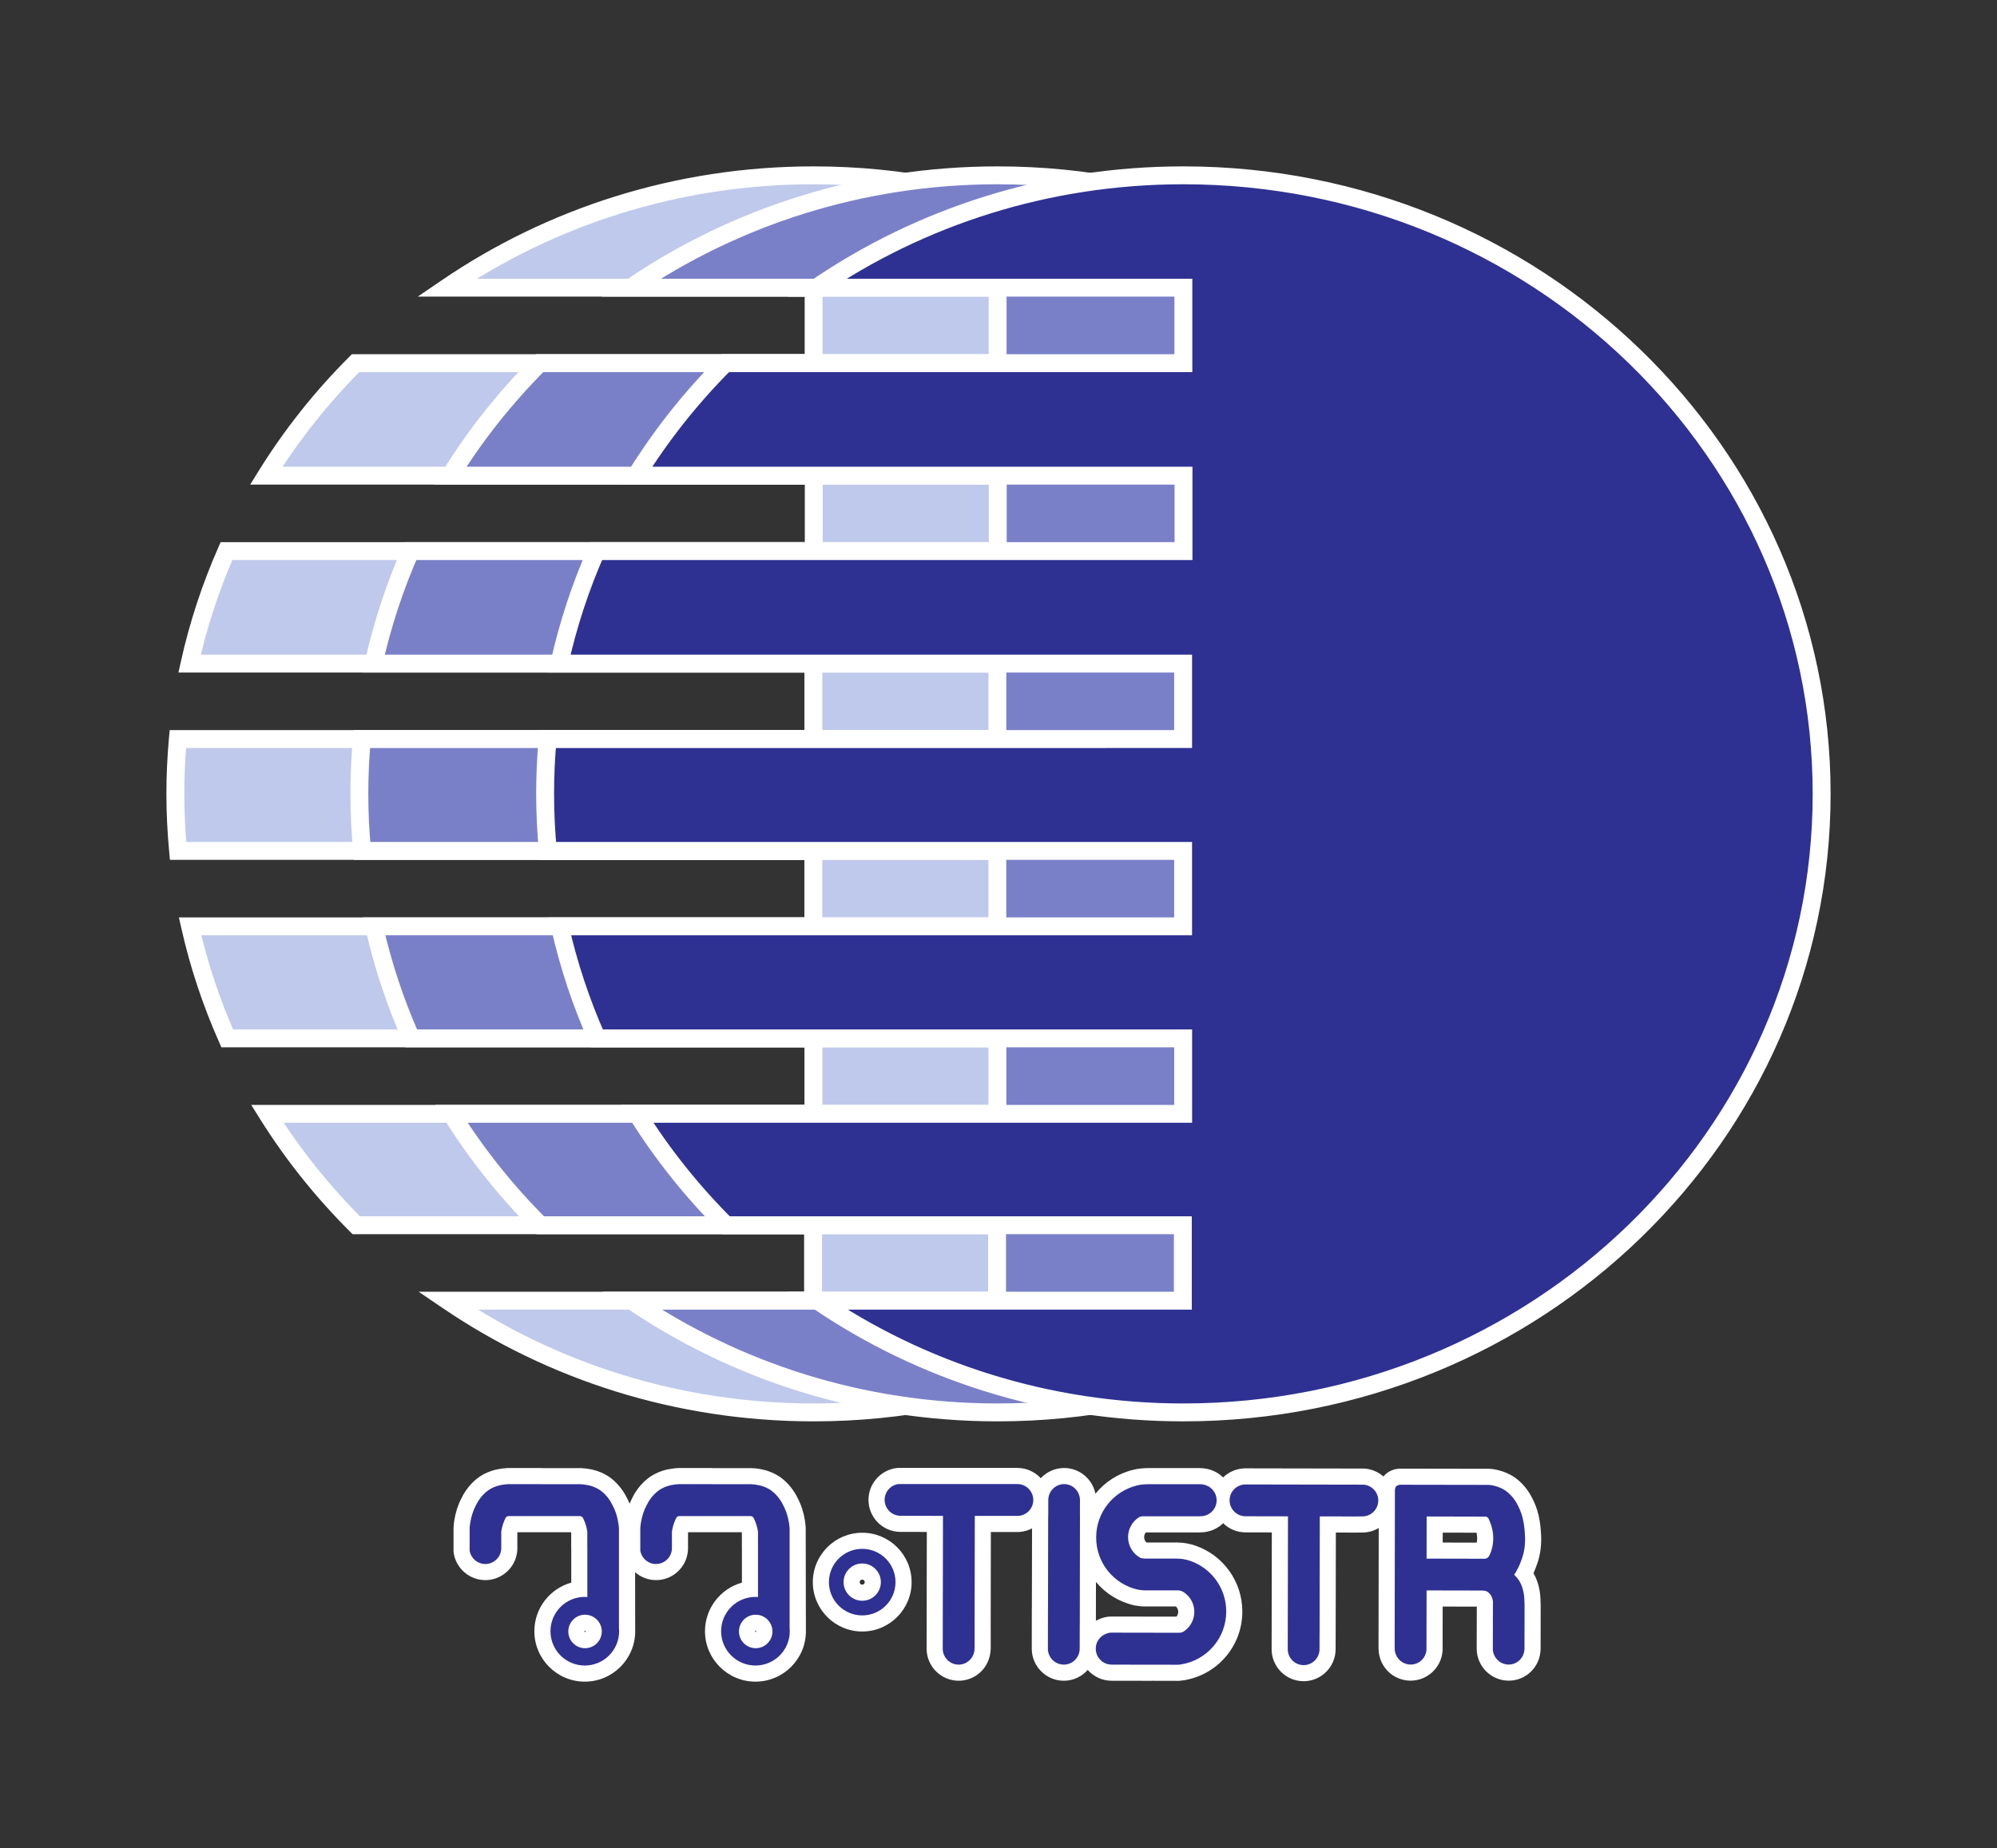
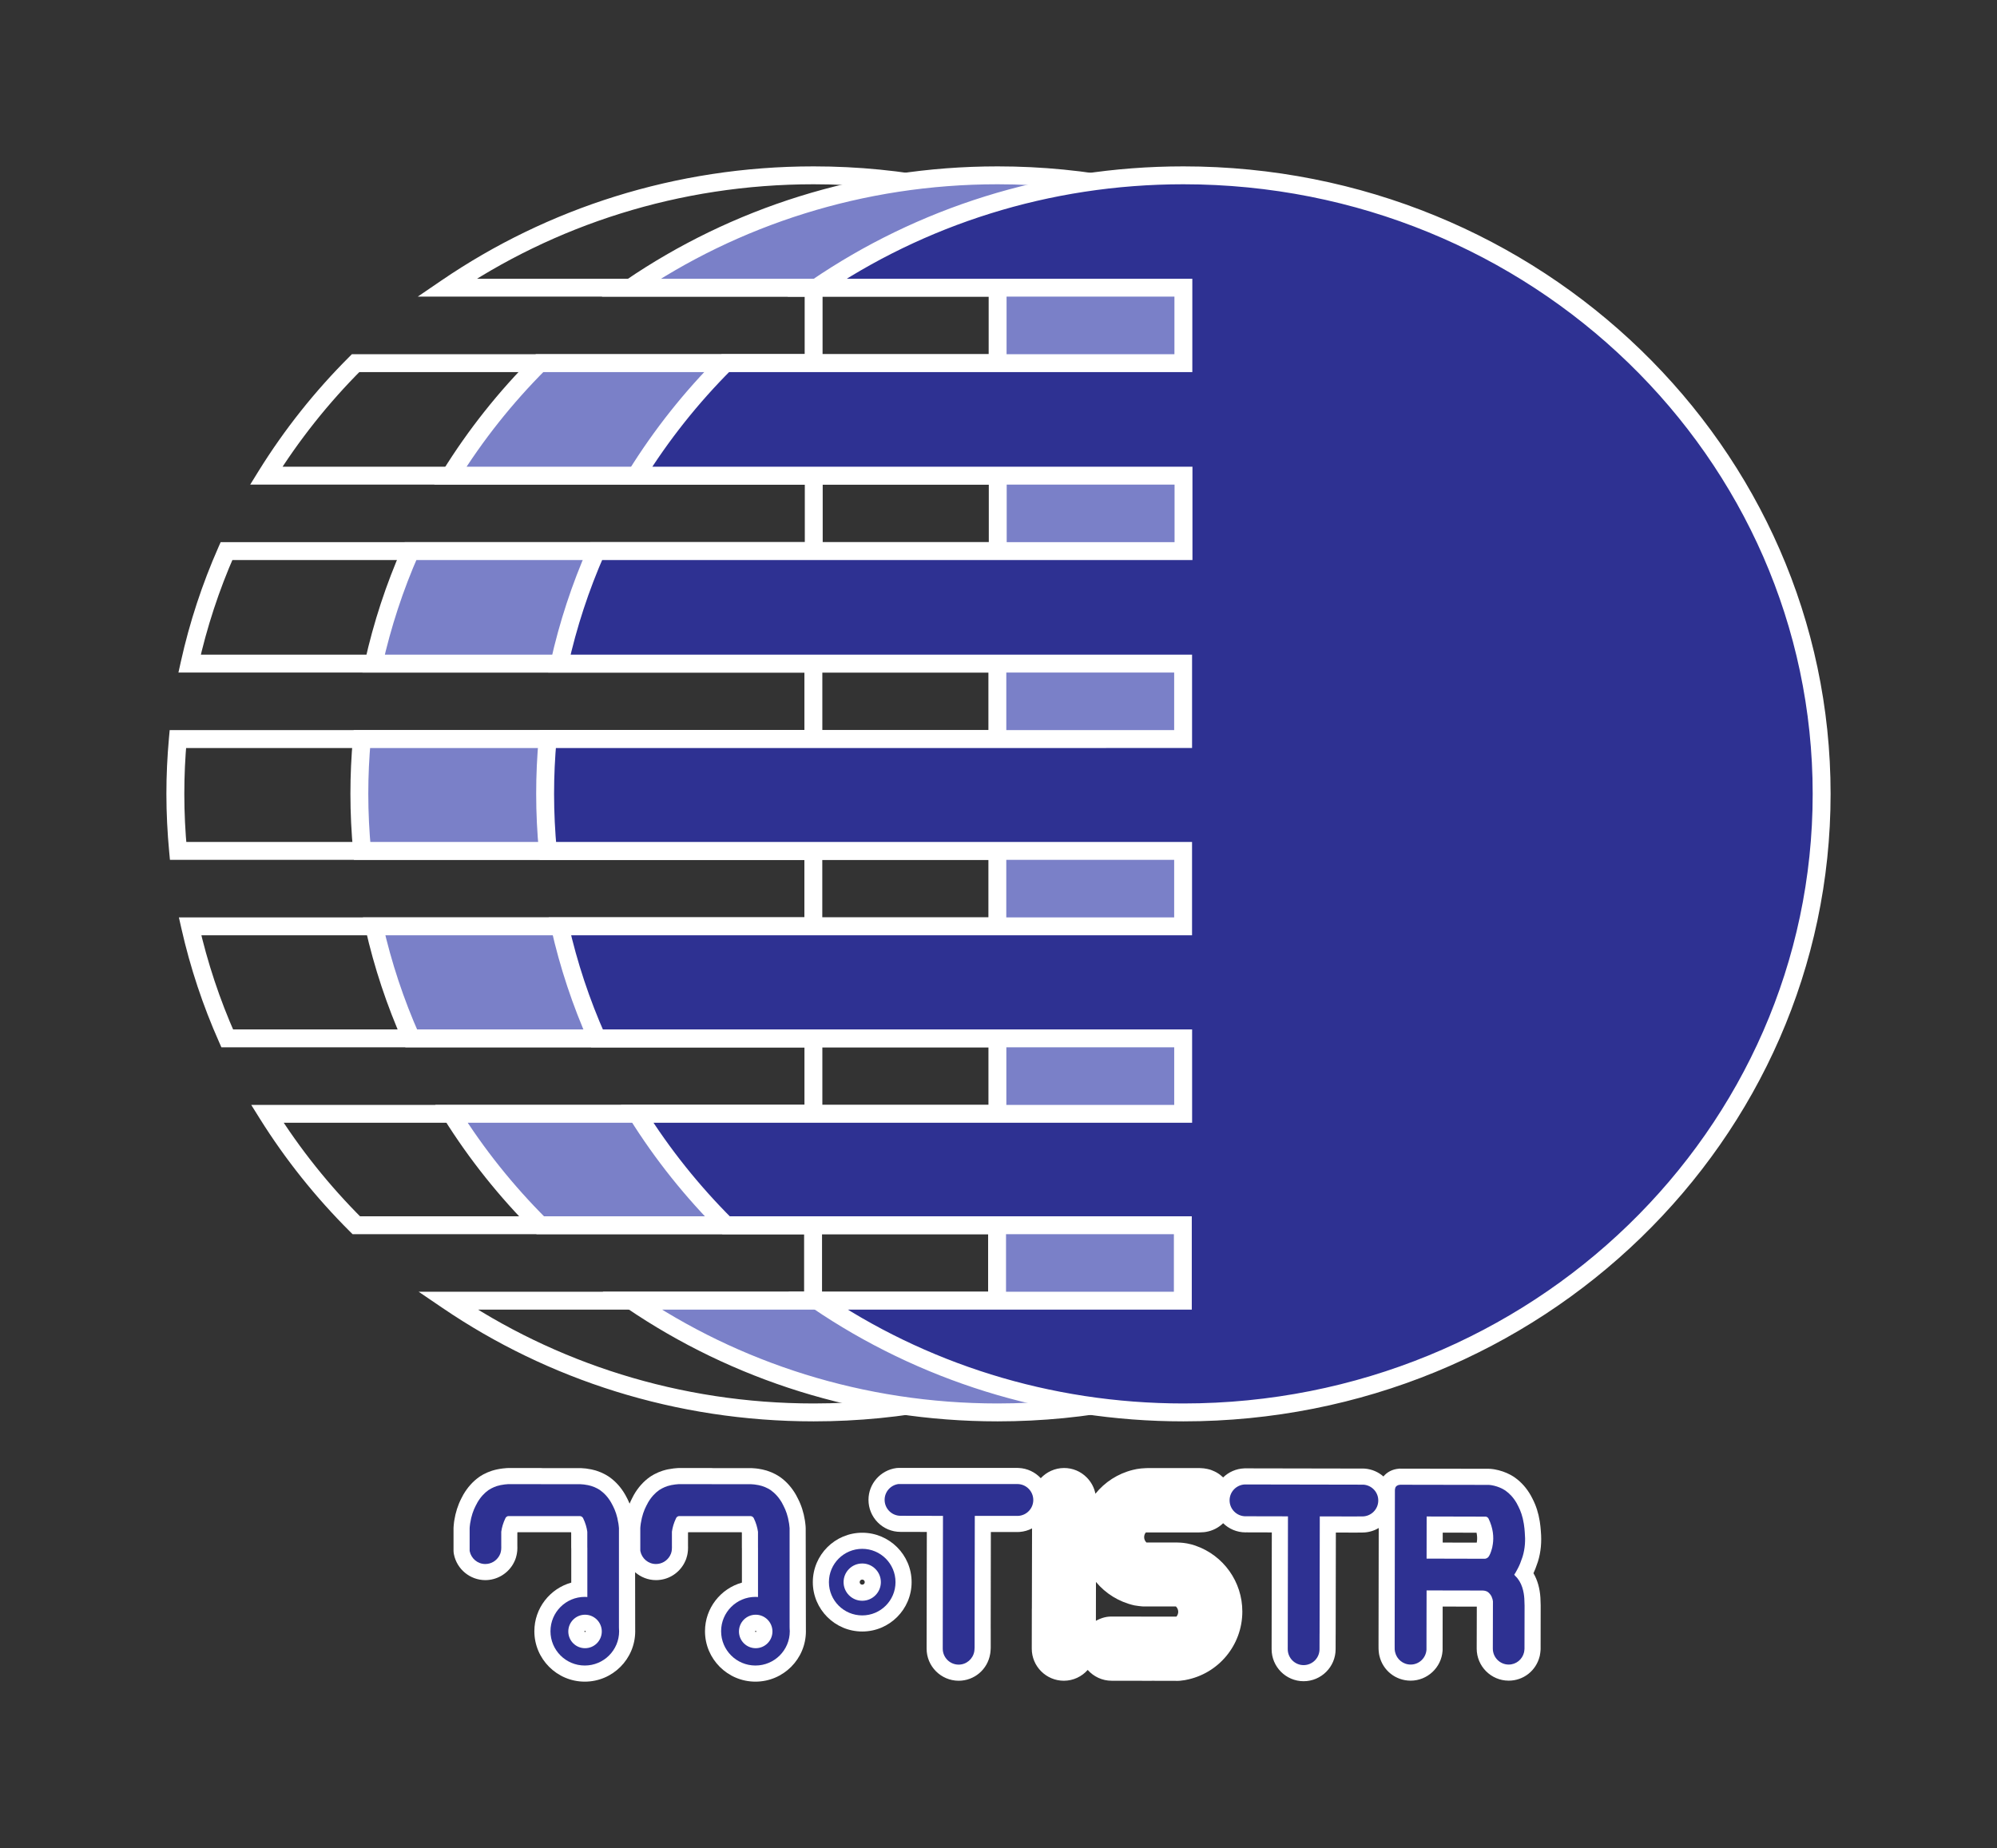
<svg xmlns="http://www.w3.org/2000/svg" xmlns:ns1="http://www.inkscape.org/namespaces/inkscape" xmlns:ns2="http://sodipodi.sourceforge.net/DTD/sodipodi-0.dtd" width="360mm" height="333.221mm" viewBox="0 0 360 333.221" version="1.1" id="svg10209" ns1:version="1.2 (dc2aedaf03, 2022-05-15)" ns2:docname="TISTR.svg">
  <rect x="0" y="0" width="360" height="333.221" fill="#333333" stroke="none" />
  <ns2:namedview id="namedview10211" pagecolor="#ffffff" bordercolor="#111111" borderopacity="1" ns1:showpageshadow="0" ns1:pageopacity="0" ns1:pagecheckerboard="1" ns1:deskcolor="#d1d1d1" ns1:document-units="mm" showgrid="false" ns1:zoom="0.23028549" ns1:cx="-123.75942" ns1:cy="638.33808" ns1:window-width="1366" ns1:window-height="697" ns1:window-x="-8" ns1:window-y="-8" ns1:window-maximized="1" ns1:current-layer="layer1" />
  <defs id="defs10206">
    <clipPath clipPathUnits="userSpaceOnUse" id="clipPath3450">
      <path d="m -422.37,457.153 h 595.276 v -841.89 h -595.276 z" id="path3452" style="stroke-width:1" />
    </clipPath>
    <clipPath clipPathUnits="userSpaceOnUse" id="clipPath3446">
      <path d="m -422.37,457.153 h 595.276 v -841.89 h -595.276 z" id="path3448" style="stroke-width:1" />
    </clipPath>
    <clipPath clipPathUnits="userSpaceOnUse" id="clipPath3442">
      <path d="m -430.842,457.153 h 595.276 v -841.89 h -595.276 z" id="path3444" style="stroke-width:1" />
    </clipPath>
    <clipPath clipPathUnits="userSpaceOnUse" id="clipPath3438">
      <path d="m -430.842,457.153 h 595.276 v -841.89 h -595.276 z" id="path3440" style="stroke-width:1" />
    </clipPath>
    <clipPath clipPathUnits="userSpaceOnUse" id="clipPath3434">
      <path d="M -439.396,457.153 H 155.88 v -841.89 h -595.276 z" id="path3436" style="stroke-width:1" />
    </clipPath>
    <clipPath clipPathUnits="userSpaceOnUse" id="clipPath3430">
      <path d="M -439.396,457.153 H 155.88 v -841.89 h -595.276 z" id="path3432" style="stroke-width:1" />
    </clipPath>
    <clipPath clipPathUnits="userSpaceOnUse" id="clipPath3426">
      <path d="m -451.338,519.668 h 595.276 v -841.89 h -595.276 z" id="path3428" style="stroke-width:1" />
    </clipPath>
    <clipPath clipPathUnits="userSpaceOnUse" id="clipPath3422">
      <path d="m -424.525,521.866 h 595.276 v -841.89 h -595.276 z" id="path3424" style="stroke-width:1" />
    </clipPath>
    <clipPath clipPathUnits="userSpaceOnUse" id="clipPath3418">
      <path d="m -419.703,524.191 h 595.276 v -841.89 h -595.276 z" id="path3420" style="stroke-width:1" />
    </clipPath>
    <clipPath clipPathUnits="userSpaceOnUse" id="clipPath3414">
      <path d="m -447.692,517.459 h 595.276 v -841.89 h -595.276 z" id="path3416" style="stroke-width:1" />
    </clipPath>
    <clipPath clipPathUnits="userSpaceOnUse" id="clipPath3410">
      <path d="M -453.646,520.192 H 141.63 v -841.89 h -595.276 z" id="path3412" style="stroke-width:1" />
    </clipPath>
    <clipPath clipPathUnits="userSpaceOnUse" id="clipPath3406">
-       <path d="m -439.712,520.969 h 595.276 v -841.89 h -595.276 z" id="path3408" style="stroke-width:1" />
-     </clipPath>
+       </clipPath>
    <clipPath clipPathUnits="userSpaceOnUse" id="clipPath3402">
      <path d="m -431.751,517.43 h 595.276 v -841.89 h -595.276 z" id="path3404" style="stroke-width:1" />
    </clipPath>
    <clipPath clipPathUnits="userSpaceOnUse" id="clipPath3398">
      <path d="m -434.633,518.172 h 595.276 v -841.89 h -595.276 z" id="path3400" style="stroke-width:1" />
    </clipPath>
    <clipPath clipPathUnits="userSpaceOnUse" id="clipPath3394">
      <path d="m -425.214,522.554 h 595.276 v -841.89 h -595.276 z" id="path3396" style="stroke-width:1" />
    </clipPath>
    <clipPath clipPathUnits="userSpaceOnUse" id="clipPath3390">
      <path d="m -419.703,524.991 h 595.276 v -841.89 h -595.276 z" id="path3392" style="stroke-width:1" />
    </clipPath>
    <clipPath clipPathUnits="userSpaceOnUse" id="clipPath3386">
      <path d="m -411.844,524.991 h 595.276 v -841.89 h -595.276 z" id="path3388" style="stroke-width:1" />
    </clipPath>
  </defs>
  <g ns1:label="Layer 1" ns1:groupmode="layer" id="layer1">
    <g id="g276" transform="matrix(3.915,0,0,-3.915,146.672,31.613)" clip-path="url(#clipPath3450)">
-       <path d="M 0,0 C -6.287,0 -12.113,-1.915 -16.893,-5.174 H 0 V -8.65 h -21.09 c -1.566,-1.564 -2.947,-3.304 -4.113,-5.183 H 0.006 v -3.474 h -27.042 c -0.728,-1.653 -1.301,-3.387 -1.698,-5.182 h 28.722 v -3.476 h -29.263 c -0.075,-0.831 -0.114,-1.673 -0.114,-2.523 0,-0.886 0.043,-1.761 0.126,-2.626 h 29.25 v -3.475 h -28.698 c 0.402,-1.788 0.979,-3.514 1.709,-5.16 H -0.01 v -3.475 h -25.143 c 1.163,-1.86 2.539,-3.581 4.094,-5.131 h 21.034 v -3.475 h -16.823 c 4.771,-3.244 10.579,-5.147 16.848,-5.147 16.231,0 29.389,12.754 29.389,28.489 C 29.389,-12.754 16.231,0 0,0" style="fill:#bfc9eb;fill-opacity:1;fill-rule:nonzero;stroke:none" id="path278" />
-     </g>
+       </g>
    <g id="g280" transform="matrix(3.915,0,0,-3.915,146.672,31.613)" clip-path="url(#clipPath3446)">
      <path d="m 0,0 v 0.412 c -6.371,0.001 -12.279,-1.941 -17.124,-5.246 l -1.104,-0.753 h 17.816 v -2.651 h -20.849 l -0.12,-0.121 c -1.589,-1.586 -2.99,-3.349 -4.173,-5.256 l -0.389,-0.629 h 25.537 v -2.652 h -26.899 l -0.108,-0.246 c -0.739,-1.677 -1.32,-3.436 -1.724,-5.258 l -0.111,-0.501 h 28.824 v -2.651 h -29.227 l -0.034,-0.375 c -0.077,-0.844 -0.117,-1.698 -0.117,-2.561 0,-0.899 0.046,-1.788 0.128,-2.665 l 0.035,-0.373 h 29.214 v -2.652 h -28.802 l 0.114,-0.502 c 0.409,-1.815 0.993,-3.566 1.736,-5.237 l 0.107,-0.244 h 26.848 v -2.652 h -25.474 l 0.393,-0.629 c 1.18,-1.888 2.576,-3.633 4.153,-5.205 l 0.121,-0.12 h 20.791 v -2.651 h -17.749 l 1.108,-0.753 c 4.836,-3.288 10.726,-5.217 17.079,-5.217 8.225,0 15.675,3.232 21.067,8.459 5.395,5.228 8.735,12.457 8.734,20.441 0.001,7.984 -3.339,15.213 -8.734,20.44 C 15.675,-2.82 8.225,0.413 0,0.412 V 0 -0.412 c 8.007,0 15.25,-3.145 20.494,-8.228 5.243,-5.084 8.483,-12.097 8.483,-19.848 0,-7.75 -3.24,-14.765 -8.483,-19.848 C 15.25,-53.419 8.007,-56.563 0,-56.564 c -6.185,10e-4 -11.912,1.877 -16.616,5.074 l -0.232,-0.34 v -0.412 H 0.387 v 4.299 h -21.446 v -0.412 l 0.291,0.292 c -1.534,1.528 -2.89,3.225 -4.036,5.057 l -0.349,-0.218 v -0.411 H 0.402 v 4.298 h -27.404 v -0.412 l 0.377,0.167 c -0.72,1.622 -1.287,3.322 -1.685,5.083 l -0.401,-0.09 v -0.412 h 29.11 v 4.299 h -29.662 v -0.412 l 0.409,0.038 c -0.08,0.853 -0.123,1.716 -0.123,2.588 0,0.838 0.038,1.668 0.113,2.486 l -0.411,0.037 v -0.411 H 0.401 v 4.299 h -29.135 v -0.412 l 0.402,-0.09 c 0.393,1.769 0.955,3.477 1.673,5.105 l -0.377,0.167 V -17.72 H 0.418 v 4.3 h -25.621 v -0.413 l 0.349,-0.216 c 1.15,1.852 2.511,3.565 4.055,5.108 L -21.09,-8.65 V -9.063 H 0.412 v 4.299 h -17.305 v -0.41 l 0.233,-0.341 c 4.713,3.214 10.456,5.103 16.66,5.103 z" style="fill:#ffffff;fill-opacity:1;fill-rule:nonzero;stroke:none" id="path282" />
    </g>
    <g id="g284" transform="matrix(3.915,0,0,-3.915,179.841,31.613)" clip-path="url(#clipPath3442)">
      <path d="M 0,0 C -6.287,0 -12.113,-1.915 -16.893,-5.174 H 0 V -8.65 h -21.09 c -1.566,-1.564 -2.948,-3.304 -4.113,-5.183 H 0.006 v -3.474 h -27.041 c -0.73,-1.653 -1.301,-3.387 -1.699,-5.182 h 28.722 v -3.476 h -29.262 c -0.076,-0.831 -0.115,-1.673 -0.115,-2.523 0,-0.886 0.044,-1.761 0.125,-2.626 h 29.251 v -3.475 h -28.698 c 0.402,-1.788 0.979,-3.514 1.71,-5.16 h 26.992 v -3.475 h -25.144 c 1.162,-1.86 2.539,-3.581 4.094,-5.131 h 21.034 v -3.475 h -16.823 c 4.771,-3.244 10.579,-5.147 16.848,-5.147 16.23,0 29.389,12.754 29.389,28.489 C 29.389,-12.754 16.23,0 0,0" style="fill:#7a80c8;fill-opacity:1;fill-rule:nonzero;stroke:none" id="path286" />
    </g>
    <g id="g288" transform="matrix(3.915,0,0,-3.915,179.841,31.613)" clip-path="url(#clipPath3438)">
      <path d="m 0,0 v 0.412 c -6.372,0.001 -12.279,-1.941 -17.125,-5.246 l -1.103,-0.753 h 17.816 v -2.651 h -20.849 l -0.12,-0.121 c -1.588,-1.586 -2.99,-3.349 -4.172,-5.256 l -0.39,-0.629 h 25.537 v -2.652 h -26.899 l -0.108,-0.246 c -0.739,-1.677 -1.319,-3.436 -1.724,-5.258 l -0.111,-0.501 h 28.824 v -2.651 h -29.227 l -0.034,-0.375 c -0.077,-0.844 -0.116,-1.698 -0.116,-2.561 0,-0.899 0.045,-1.788 0.127,-2.665 l 0.035,-0.373 h 29.215 v -2.652 h -28.802 l 0.113,-0.502 c 0.409,-1.815 0.994,-3.566 1.736,-5.237 l 0.108,-0.244 h 26.847 v -2.652 h -25.474 l 0.393,-0.629 c 1.18,-1.888 2.576,-3.633 4.153,-5.205 l 0.121,-0.12 h 20.792 v -2.651 h -17.75 l 1.108,-0.753 c 4.836,-3.288 10.726,-5.217 17.079,-5.217 8.224,0 15.675,3.232 21.068,8.459 5.393,5.228 8.733,12.457 8.732,20.441 10e-4,7.984 -3.339,15.213 -8.732,20.44 C 15.675,-2.82 8.224,0.413 0,0.412 V 0 -0.412 c 8.007,0 15.251,-3.145 20.494,-8.228 5.244,-5.084 8.483,-12.097 8.483,-19.848 0,-7.75 -3.239,-14.765 -8.483,-19.848 C 15.251,-53.419 8.007,-56.563 0,-56.564 c -6.186,10e-4 -11.912,1.877 -16.615,5.074 l -0.233,-0.34 v -0.412 H 0.387 v 4.299 h -21.446 v -0.412 l 0.291,0.292 c -1.534,1.528 -2.89,3.224 -4.036,5.057 l -0.349,-0.218 v -0.411 H 0.402 v 4.298 h -27.403 v -0.412 l 0.376,0.168 c -0.721,1.621 -1.288,3.321 -1.684,5.082 l -0.402,-0.09 v -0.412 h 29.11 v 4.299 h -29.663 v -0.412 l 0.411,0.038 c -0.081,0.853 -0.125,1.716 -0.125,2.588 0,0.838 0.039,1.668 0.114,2.486 l -0.41,0.037 v -0.411 H 0.4 v 4.299 h -29.134 v -0.412 l 0.402,-0.09 c 0.393,1.769 0.955,3.477 1.673,5.105 l -0.376,0.167 V -17.72 H 0.418 v 4.3 h -25.621 v -0.413 l 0.35,-0.216 c 1.149,1.852 2.51,3.565 4.054,5.108 L -21.09,-8.65 V -9.063 H 0.412 v 4.299 h -17.305 v -0.41 l 0.232,-0.341 c 4.714,3.214 10.457,5.103 16.661,5.103 z" style="fill:#ffffff;fill-opacity:1;fill-rule:nonzero;stroke:none" id="path290" />
    </g>
    <g id="g292" transform="matrix(3.915,0,0,-3.915,213.328,31.613)" clip-path="url(#clipPath3434)">
      <path d="M 0,0 C -6.287,0 -12.113,-1.915 -16.893,-5.174 H 0 V -8.65 h -21.09 c -1.566,-1.564 -2.947,-3.304 -4.112,-5.183 H 0.006 v -3.474 h -27.041 c -0.729,-1.653 -1.301,-3.387 -1.699,-5.182 h 28.722 v -3.476 h -29.262 c -0.076,-0.831 -0.115,-1.673 -0.115,-2.523 0,-0.886 0.044,-1.761 0.126,-2.626 h 29.25 v -3.475 h -28.698 c 0.403,-1.788 0.98,-3.514 1.711,-5.16 h 26.99 v -3.475 h -25.142 c 1.162,-1.86 2.538,-3.581 4.094,-5.131 h 21.033 v -3.475 h -16.822 c 4.77,-3.244 10.578,-5.147 16.847,-5.147 16.231,0 29.39,12.754 29.39,28.489 C 29.39,-12.754 16.231,0 0,0" style="fill:#2e3192;fill-opacity:1;fill-rule:nonzero;stroke:none" id="path294" />
    </g>
    <g id="g296" transform="matrix(3.915,0,0,-3.915,213.328,31.613)" clip-path="url(#clipPath3430)">
      <path d="m 0,0 v 0.412 c -6.371,0.001 -12.279,-1.941 -17.124,-5.246 l -1.103,-0.753 h 17.815 v -2.651 h -20.849 l -0.12,-0.121 c -1.589,-1.586 -2.989,-3.349 -4.172,-5.256 l -0.39,-0.629 h 25.537 v -2.652 h -26.899 l -0.107,-0.246 c -0.739,-1.677 -1.32,-3.436 -1.724,-5.258 l -0.112,-0.501 h 28.824 v -2.651 H -29.65 l -0.035,-0.375 c -0.077,-0.844 -0.116,-1.698 -0.116,-2.561 0,-0.899 0.045,-1.788 0.127,-2.665 l 0.035,-0.373 h 29.215 v -2.652 h -28.802 l 0.114,-0.502 c 0.408,-1.815 0.993,-3.566 1.735,-5.237 l 0.109,-0.244 h 26.846 v -2.652 h -25.474 l 0.394,-0.629 c 1.179,-1.888 2.575,-3.633 4.153,-5.205 l 0.12,-0.12 h 20.792 v -2.651 h -17.75 l 1.108,-0.753 c 4.836,-3.288 10.727,-5.217 17.079,-5.217 8.225,0 15.676,3.232 21.067,8.459 5.395,5.228 8.736,12.457 8.735,20.441 0.001,7.984 -3.34,15.213 -8.735,20.44 C 15.676,-2.82 8.225,0.413 0,0.412 V 0 -0.412 c 8.007,0 15.251,-3.145 20.494,-8.228 5.244,-5.084 8.483,-12.097 8.483,-19.848 0,-7.75 -3.239,-14.765 -8.483,-19.848 C 15.251,-53.419 8.007,-56.563 0,-56.564 c -6.186,10e-4 -11.912,1.877 -16.615,5.074 l -0.232,-0.34 v -0.412 H 0.387 v 4.299 h -21.445 v -0.412 l 0.29,0.292 c -1.533,1.528 -2.89,3.225 -4.035,5.057 l -0.349,-0.218 v -0.411 H 0.402 v 4.298 H -27 v -0.412 l 0.376,0.167 c -0.721,1.622 -1.288,3.322 -1.685,5.083 l -0.402,-0.09 v -0.412 h 29.11 v 4.299 h -29.662 v -0.412 l 0.41,0.038 c -0.08,0.853 -0.124,1.716 -0.124,2.588 0,0.838 0.039,1.668 0.114,2.486 l -0.411,0.037 v -0.411 H 0.4 v 4.299 h -29.134 v -0.412 l 0.403,-0.09 c 0.392,1.769 0.955,3.477 1.672,5.105 l -0.376,0.167 V -17.72 H 0.418 v 4.3 h -25.62 v -0.413 l 0.349,-0.216 c 1.149,1.852 2.51,3.565 4.055,5.108 L -21.09,-8.65 V -9.063 H 0.412 v 4.299 h -17.305 v -0.41 l 0.233,-0.341 c 4.713,3.214 10.456,5.103 16.66,5.103 z" style="fill:#ffffff;fill-opacity:1;fill-rule:nonzero;stroke:none" id="path298" />
    </g>
    <g id="g300" transform="matrix(3.915,0,0,-3.915,260.081,276.353)" clip-path="url(#clipPath3426)">
      <path d="m 0,0 1.557,-0.003 c 0.03,-0.138 0.036,-0.274 0.017,-0.408 L 1.566,-0.46 -0.001,-0.457 Z m -15.967,-2.271 c 0.436,-0.525 1.041,-0.911 1.75,-1.075 0.013,-0.002 0.025,-0.005 0.036,-0.007 0.128,-0.023 0.257,-0.036 0.345,-0.044 0.023,-0.002 0.046,-0.003 0.068,-0.003 h 1.481 c 0.05,-0.047 0.108,-0.128 0.108,-0.247 -10e-4,-0.082 -0.031,-0.16 -0.084,-0.221 l -3.031,0.003 c -0.029,0 -0.059,-0.002 -0.088,-0.005 l -0.069,-0.008 c -0.016,-0.002 -0.032,-0.005 -0.049,-0.008 -0.096,-0.018 -0.244,-0.057 -0.407,-0.141 -0.008,-0.005 -0.017,-0.009 -0.026,-0.014 l -0.03,-0.016 c -0.002,-0.002 -0.005,-0.003 -0.007,-0.005 z m 20.145,0.402 c 0.062,0.133 0.118,0.275 0.166,0.423 l 0.033,0.093 c 0.004,0.01 0.007,0.02 0.01,0.03 0.132,0.429 0.175,0.897 0.131,1.39 C 4.509,0.208 4.495,0.335 4.477,0.456 4.476,0.467 4.474,0.478 4.472,0.489 L 4.465,0.535 C 4.407,0.902 4.298,1.246 4.134,1.562 L 4.101,1.626 C 4.097,1.634 4.093,1.641 4.088,1.648 L 4.079,1.667 C 4.071,1.682 4.064,1.697 4.056,1.711 3.866,2.046 3.624,2.321 3.335,2.528 3.313,2.546 3.288,2.563 3.263,2.578 L 3.144,2.649 C 3.133,2.655 3.121,2.662 3.109,2.668 2.887,2.786 2.643,2.869 2.384,2.915 2.376,2.916 2.368,2.917 2.359,2.918 L 2.345,2.921 C 2.322,2.925 2.299,2.928 2.275,2.93 L 2.196,2.938 C 2.173,2.94 2.149,2.941 2.125,2.941 L -1.958,2.948 C -1.979,2.952 -2.001,2.947 -2.021,2.945 -2.313,2.921 -2.563,2.793 -2.73,2.587 -2.964,2.792 -3.262,2.924 -3.59,2.949 -3.608,2.951 -3.627,2.951 -3.645,2.951 l -5.463,0.01 C -9.115,2.96 -9.13,2.961 -9.141,2.96 -9.52,2.944 -9.86,2.788 -10.111,2.543 c -0.084,0.082 -0.178,0.155 -0.282,0.216 -0.012,0.008 -0.025,0.015 -0.038,0.022 -0.027,0.016 -0.056,0.03 -0.086,0.043 l -0.119,0.05 c -0.015,0.006 -0.042,0.016 -0.058,0.022 -0.02,0.006 -0.039,0.012 -0.059,0.017 l -0.06,0.014 c -0.005,0.002 -0.019,0.005 -0.026,0.007 -0.113,0.025 -0.216,0.034 -0.288,0.036 -0.02,0.002 -0.042,0.003 -0.062,0.003 h -2.41 c -0.018,0 -0.038,-10e-4 -0.057,-0.002 h -0.008 c -0.15,-0.004 -0.296,-0.019 -0.431,-0.043 -0.009,-0.002 -0.017,-0.004 -0.026,-0.006 l -0.105,-0.023 c -0.012,-0.002 -0.025,-0.004 -0.038,-0.008 -0.702,-0.173 -1.299,-0.568 -1.728,-1.099 -0.056,0.283 -0.194,0.543 -0.402,0.752 -0.277,0.279 -0.646,0.433 -1.039,0.433 -0.423,0 -0.805,-0.181 -1.075,-0.469 -0.258,0.277 -0.621,0.455 -1.025,0.471 -0.02,10e-4 -0.038,0.002 -0.058,0.002 h -5.469 c -0.032,0 -0.064,-0.002 -0.096,-0.006 -0.733,-0.098 -1.285,-0.726 -1.285,-1.461 -0.001,-0.394 0.152,-0.766 0.43,-1.046 0.279,-0.279 0.65,-0.433 1.045,-0.433 l 1.211,-0.003 -0.01,-5.374 c -10e-4,-0.813 0.66,-1.476 1.473,-1.479 h 0.002 c 0.721,0 1.331,0.518 1.451,1.231 10e-4,0.008 0.003,0.017 0.004,0.025 l 0.006,0.045 c 0.002,0.011 0.003,0.022 0.004,0.033 l 0.004,0.047 c 0.001,0.008 0.001,0.016 0.002,0.025 l 0.005,0.085 c 0,0.014 0.001,0.027 0.001,0.04 v 0.862 c 0,0.009 0,0.018 -0.001,0.028 l 0.007,4.43 h 1.269 c 0.018,0 0.036,0.001 0.054,0.002 0.206,0.015 0.399,0.072 0.574,0.163 l -0.008,-3.661 c -0.001,-0.017 -0.002,-0.036 -0.002,-0.055 l -0.003,-1.822 c 0,-0.812 0.66,-1.475 1.473,-1.478 h 0.002 c 0.437,0 0.831,0.193 1.101,0.498 0.271,-0.305 0.664,-0.498 1.103,-0.498 l 1.819,-0.003 c 0.017,0 0.027,0 0.04,10e-4 l 1.194,-0.003 c 0.017,0 0.032,10e-4 0.048,0.002 l 0.041,0.002 c 0.09,0.008 0.164,0.018 0.223,0.029 0.016,0.002 0.03,0.005 0.046,0.009 1.511,0.286 2.604,1.602 2.606,3.148 0.002,1.368 -0.864,2.588 -2.157,3.036 -0.01,0.004 -0.02,0.007 -0.031,0.01 l -0.155,0.047 c -0.008,0.002 -0.016,0.004 -0.024,0.006 -0.246,0.065 -0.466,0.079 -0.585,0.08 -0.019,0.002 -0.039,0.003 -0.058,0.003 l -0.964,0.001 c -0.006,0.002 -0.031,0 -0.047,-0.001 l -0.395,0.001 c -0.067,0.065 -0.105,0.152 -0.105,0.245 0,0.097 0.038,0.169 0.079,0.218 h 2.451 c 0.058,10e-4 0.147,0.004 0.221,0.011 l 0.027,0.004 0.039,0.005 c 0.008,0.001 0.015,0.002 0.023,0.003 0.311,0.051 0.586,0.195 0.797,0.401 0.265,-0.26 0.628,-0.421 1.028,-0.422 0.013,10e-4 0.026,0 0.04,10e-4 L -7.87,0.01 -7.879,-5.363 c -0.002,-0.814 0.657,-1.478 1.472,-1.48 0.813,0 1.475,0.661 1.475,1.475 l 0.002,0.671 c 10e-4,0.013 10e-4,0.027 10e-4,0.041 l 0.008,4.661 0.977,-0.003 c 0.022,0 0.044,0.001 0.065,0.003 h 0.175 c 0.276,0 0.536,0.076 0.757,0.209 l -0.009,-5.383 c 0,-0.165 10e-4,-0.228 0.007,-0.283 l 0.008,-0.07 c 0.002,-0.022 0.004,-0.044 0.008,-0.065 l 0.011,-0.056 c 0.002,-0.01 0.004,-0.021 0.007,-0.031 0.156,-0.673 0.747,-1.142 1.434,-1.143 h 0.004 c 0.768,0 1.414,0.601 1.469,1.37 0.001,0.017 0.002,0.035 0.002,0.052 l 0.003,1.991 1.572,-0.003 -0.005,-1.929 V -5.338 -5.34 c 0,-0.814 0.661,-1.476 1.47,-1.477 h 0.005 c 0.676,0 1.257,0.456 1.422,1.114 0.004,0.013 0.007,0.026 0.01,0.04 0.019,0.093 0.028,0.179 0.033,0.244 0,0.01 0.001,0.021 0.002,0.031 l 10e-4,0.024 v 0.044 l 0.003,1.973 c -0.003,0.128 -0.008,0.272 -0.012,0.352 -0.027,0.432 -0.137,0.814 -0.32,1.126" style="fill:#ffffff;fill-opacity:1;fill-rule:nonzero;stroke:none" id="path302" />
    </g>
    <g id="g304" transform="matrix(3.915,0,0,-3.915,155.109,284.955)" clip-path="url(#clipPath3422)">
      <path d="m 0,0 c 0.031,0.031 0.062,0.035 0.083,0.035 0.021,0 0.051,-0.004 0.083,-0.036 0.022,-0.022 0.033,-0.049 0.033,-0.079 0,-0.021 -0.004,-0.053 -0.033,-0.083 -0.035,-0.035 -0.071,-0.035 -0.083,-0.035 -0.021,0 -0.052,0.003 -0.082,0.033 -0.031,0.032 -0.034,0.062 -0.034,0.083 0,0.012 0,0.048 0.033,0.082 m 0.083,2.193 c -1.254,-10e-4 -2.274,-1.021 -2.275,-2.276 0.001,-1.253 1.021,-2.273 2.275,-2.273 1.254,0 2.274,1.02 2.274,2.274 0,1.254 -1.019,2.274 -2.274,2.275" style="fill:#ffffff;fill-opacity:1;fill-rule:nonzero;stroke:none" id="path306" />
    </g>
    <g id="g308" transform="matrix(3.915,0,0,-3.915,136.231,294.056)" clip-path="url(#clipPath3418)">
      <path d="m 0,0 c 0.016,0 0.029,-0.014 0.029,-0.029 0,-0.033 -0.058,-0.033 -0.058,0 C -0.029,-0.014 -0.016,0 0,0 m -7.858,0 c 0.015,0 0.029,-0.014 0.029,-0.029 0,-0.033 -0.059,-0.033 -0.059,0 0,0.015 0.014,0.029 0.03,0.029 m 10.16,4.73 c 0,0.026 -10e-4,0.052 -0.004,0.077 L 2.294,4.856 C 2.29,4.893 2.287,4.929 2.282,4.964 2.28,4.992 2.277,5.02 2.271,5.047 L 2.267,5.077 C 2.21,5.447 2.1,5.791 1.937,6.103 L 1.903,6.168 1.892,6.189 1.883,6.208 C 1.875,6.226 1.865,6.243 1.856,6.259 1.663,6.596 1.42,6.87 1.135,7.074 1.111,7.091 1.088,7.107 1.063,7.122 L 0.943,7.193 C 0.934,7.2 0.923,7.206 0.912,7.211 0.794,7.274 0.671,7.326 0.531,7.371 L 0.491,7.384 C 0.432,7.402 0.375,7.415 0.319,7.428 L 0.282,7.436 C 0.082,7.477 -0.08,7.49 -0.181,7.493 -0.188,7.494 -0.197,7.494 -0.205,7.494 H -1.96 c -0.022,0.002 -0.045,0.003 -0.068,0.003 h -1.521 c -0.014,0 -0.029,0 -0.044,-10e-4 C -3.692,7.49 -3.85,7.475 -4.043,7.437 -4.107,7.423 -4.172,7.408 -4.239,7.387 L -4.26,7.381 C -4.271,7.378 -4.282,7.375 -4.293,7.371 -4.423,7.328 -4.548,7.276 -4.663,7.214 -4.675,7.208 -4.686,7.203 -4.696,7.196 L -4.816,7.125 C -4.833,7.115 -4.855,7.1 -4.87,7.089 -5.165,6.882 -5.415,6.603 -5.611,6.26 -5.622,6.24 -5.632,6.221 -5.642,6.201 L -5.644,6.195 C -5.648,6.188 -5.652,6.181 -5.656,6.173 L -5.694,6.1 C -5.735,6.021 -5.772,5.939 -5.807,5.856 -5.841,5.94 -5.879,6.022 -5.92,6.103 l -0.035,0.065 c -0.005,0.01 -0.011,0.02 -0.016,0.03 l -0.008,0.016 c -0.007,0.015 -0.014,0.029 -0.023,0.043 -0.191,0.336 -0.434,0.61 -0.721,0.816 -0.023,0.018 -0.048,0.035 -0.074,0.05 l -0.12,0.071 C -6.926,7.199 -6.935,7.205 -6.943,7.209 -7.062,7.273 -7.187,7.326 -7.325,7.37 L -7.369,7.385 C -7.429,7.402 -7.484,7.416 -7.54,7.428 L -7.577,7.436 C -7.735,7.469 -7.896,7.489 -8.04,7.493 -8.048,7.494 -8.056,7.494 -8.064,7.494 H -9.817 C -9.84,7.496 -9.863,7.497 -9.886,7.497 h -1.522 c -0.015,0 -0.03,0 -0.044,-10e-4 -0.1,-0.006 -0.257,-0.021 -0.45,-0.06 -0.064,-0.014 -0.128,-0.028 -0.195,-0.049 L -12.118,7.381 C -12.129,7.378 -12.14,7.375 -12.151,7.371 -12.282,7.328 -12.407,7.275 -12.522,7.214 -12.534,7.208 -12.546,7.202 -12.558,7.195 L -12.677,7.124 C -12.684,7.119 -12.698,7.11 -12.705,7.105 -12.714,7.1 -12.722,7.095 -12.729,7.089 -13.024,6.881 -13.273,6.602 -13.47,6.26 -13.48,6.241 -13.49,6.222 -13.499,6.202 L -13.5,6.2 C -13.506,6.189 -13.512,6.179 -13.518,6.168 L -13.553,6.101 C -13.712,5.792 -13.822,5.448 -13.879,5.083 L -13.887,5.029 C -13.89,5.014 -13.892,4.998 -13.893,4.983 -13.898,4.94 -13.903,4.896 -13.906,4.852 L -13.91,4.807 c -0.003,-0.025 -0.004,-0.05 -0.004,-0.075 V 3.707 c 0,-0.02 0,-0.041 0.002,-0.061 l 0.003,-0.037 c 0.003,-0.028 0.007,-0.056 0.013,-0.084 0.136,-0.688 0.744,-1.188 1.444,-1.19 0.512,0 0.993,0.27 1.26,0.706 l 0.009,0.014 c 0.019,0.029 0.036,0.059 0.049,0.09 l 0.047,0.1 c 0.003,0.006 0.009,0.02 0.012,0.027 0.013,0.032 0.025,0.065 0.034,0.099 l 0.025,0.096 c 0.007,0.024 0.012,0.049 0.016,0.074 10e-4,0.004 0.004,0.021 0.004,0.026 l 0.009,0.062 c 0.004,0.021 0.006,0.042 0.008,0.064 0.007,0.093 0.005,0.175 0.003,0.235 v 0.577 c 0.002,0.012 0.005,0.024 0.007,0.036 h 2.466 C -8.5,4.529 -8.498,4.516 -8.496,4.504 V 3.835 c 0,-0.019 0.001,-0.038 0.003,-0.056 V 2.22 c -0.98,-0.274 -1.699,-1.174 -1.699,-2.239 0,-1.28 1.042,-2.322 2.322,-2.322 1.281,0 2.322,1.042 2.322,2.322 0,0.013 0,0.026 -0.001,0.039 l -0.004,2.679 c 0.26,-0.226 0.596,-0.363 0.959,-0.364 0.524,0 0.997,0.268 1.27,0.72 l 0.013,0.023 c 0.012,0.021 0.024,0.042 0.035,0.065 l 0.046,0.099 c 0.01,0.023 0.022,0.051 0.03,0.074 0.006,0.016 0.011,0.032 0.014,0.048 l 0.028,0.096 c 0.007,0.024 0.014,0.062 0.018,0.087 0.001,0.009 0.003,0.017 0.004,0.026 l 0.008,0.058 c 0.003,0.022 0.006,0.043 0.007,0.065 0.007,0.087 0.007,0.174 0.004,0.236 v 0.573 c 0.002,0.012 0.005,0.024 0.007,0.036 h 2.465 C -0.642,4.528 -0.639,4.515 -0.637,4.502 V 3.835 c 0,-0.016 0.001,-0.032 0.002,-0.048 V 2.22 c -0.979,-0.274 -1.7,-1.174 -1.7,-2.239 0,-1.28 1.043,-2.322 2.323,-2.322 1.282,0 2.324,1.042 2.324,2.322 0,0.015 0,0.028 -10e-4,0.042 z" style="fill:#ffffff;fill-opacity:1;fill-rule:nonzero;stroke:none" id="path310" />
    </g>
    <g id="g312" transform="matrix(3.915,0,0,-3.915,245.806,267.703)" clip-path="url(#clipPath3414)">
      <path d="m 0,0 -5.464,0.01 c -0.39,-0.017 -0.703,-0.336 -0.704,-0.731 0,-0.404 0.327,-0.734 0.733,-0.735 l 0.002,10e-4 1.953,-0.004 -0.008,-4.671 -0.002,-1.442 v -0.003 c -10e-4,-0.406 0.326,-0.735 0.729,-0.736 0.406,0 0.734,0.328 0.734,0.733 v 0.003 l 0.002,0.711 h 10e-4 l 0.009,5.403 1.62,-0.004 h 0.097 v 0.003 l 0.238,-0.001 h 0.002 c 0.406,0 0.736,0.328 0.736,0.733 C 0.68,-0.343 0.38,-0.029 0,0" style="fill:#2e3192;fill-opacity:1;fill-rule:nonzero;stroke:none" id="path314" />
    </g>
    <g id="g316" transform="matrix(3.915,0,0,-3.915,269.116,278.404)" clip-path="url(#clipPath3410)">
      <path d="m 0,0 -0.013,-0.071 -0.013,-0.076 -0.007,-0.03 C -0.087,-0.392 -0.146,-0.516 -0.2,-0.59 -0.246,-0.649 -0.313,-0.672 -0.362,-0.679 l -1.659,0.004 v 0 l -1.03,0.002 0.003,1.941 2.527,-0.006 h 0.189 L -0.291,1.254 C -0.261,1.243 -0.225,1.218 -0.197,1.168 0.02,0.721 0.045,0.316 0,0 m 1.031,-1.469 -0.046,0.056 c 0.02,0.028 0.092,0.139 0.176,0.309 0.071,0.136 0.128,0.281 0.176,0.429 L 1.37,-0.582 C 1.487,-0.2 1.503,0.187 1.47,0.535 1.463,0.661 1.45,0.78 1.432,0.891 L 1.433,0.889 1.428,0.919 1.424,0.945 C 1.373,1.271 1.278,1.53 1.171,1.739 L 1.137,1.803 1.125,1.825 1.104,1.869 C 0.948,2.143 0.766,2.33 0.581,2.459 L 0.574,2.465 0.455,2.536 C 0.277,2.63 0.101,2.681 -0.054,2.708 H -0.059 L -0.092,2.714 H -0.094 L -0.183,2.723 H -0.235 -0.237 L -4.268,2.73 C -4.395,2.72 -4.455,2.665 -4.485,2.609 L -4.507,2.523 -4.51,2.458 V 2.376 L -4.512,1.271 -4.521,-4.645 c 0,-0.078 0,-0.179 0.001,-0.204 l 0.008,-0.068 10e-4,-0.009 0.011,-0.056 c 0.075,-0.325 0.365,-0.569 0.714,-0.57 0.389,-0.001 0.703,0.301 0.73,0.683 l 10e-4,0.763 0.002,1.108 0.002,0.861 2.587,-0.005 h -0.001 c 0,0 0.13,-0.002 0.221,-0.058 0.037,-0.026 0.083,-0.066 0.128,-0.126 l 0.051,-0.078 0.03,-0.081 c 0.012,-0.025 0.031,-0.079 0.037,-0.145 h 0.002 v -0.085 l 0.001,-0.01 H 0.004 L 0.001,-4.001 -0.001,-4.814 H 0 l -0.001,-0.002 c 0,-0.406 0.326,-0.735 0.73,-0.736 0.345,-0.001 0.632,0.24 0.708,0.565 v -0.001 c 0.011,0.054 0.016,0.112 0.019,0.151 l 0.001,0.024 v 0.017 0.028 l 0.004,1.926 C 1.457,-2.72 1.453,-2.583 1.45,-2.519 1.431,-2.211 1.345,-1.761 1.031,-1.469" style="fill:#2e3192;fill-opacity:1;fill-rule:nonzero;stroke:none" id="path318" />
    </g>
    <g id="g320" transform="matrix(3.915,0,0,-3.915,214.567,281.445)" clip-path="url(#clipPath3406)">
-       <path d="M 0,0 -0.041,0.012 -0.08,0.024 -0.156,0.046 C -0.398,0.11 -0.61,0.103 -0.61,0.103 L -0.612,0.105 -1.576,0.106 V 0.105 l -0.506,0.001 -0.017,0.003 c -0.1,-0.004 -0.172,0.02 -0.206,0.036 -0.333,0.188 -0.56,0.54 -0.558,0.951 10e-4,0.375 0.19,0.701 0.478,0.898 l 0.047,0.029 0.114,0.029 H 0.4 C 0.441,2.053 0.504,2.056 0.557,2.061 H 0.56 l 0.039,0.005 c 0.349,0.058 0.616,0.359 0.616,0.724 0,0.273 -0.15,0.512 -0.371,0.638 V 3.429 H 0.843 L 0.823,3.44 0.703,3.49 0.693,3.494 0.634,3.509 0.626,3.51 C 0.521,3.534 0.437,3.53 0.437,3.53 v 0.002 h -2.41 V 3.53 H -2.019 C -2.154,3.526 -2.261,3.512 -2.337,3.499 L -2.459,3.472 H -2.46 C -3.532,3.207 -4.331,2.24 -4.332,1.083 c -0.004,-1.176 0.813,-2.153 1.908,-2.405 0.105,-0.019 0.21,-0.029 0.282,-0.035 h 1.569 c 0,0 0.087,0.002 0.193,-0.042 l 0.01,-0.005 0.02,-0.01 c 0.025,-0.012 0.063,-0.035 0.112,-0.072 0.259,-0.199 0.426,-0.51 0.426,-0.863 -0.001,-0.389 -0.208,-0.727 -0.515,-0.919 l -0.078,-0.029 -0.032,-0.007 -0.052,-0.005 h -0.929 l -1.771,0.003 h -0.479 l -0.068,-0.008 c -0.049,-0.009 -0.122,-0.029 -0.203,-0.071 l -0.003,-0.002 -0.033,-0.017 c -0.224,-0.125 -0.376,-0.364 -0.376,-0.638 0,-0.406 0.328,-0.736 0.733,-0.736 h 0.002 l 1.818,-0.004 v 0.002 l 0.813,-0.002 0.329,-0.001 h 0.094 l 0.026,0.001 c 0.061,0.006 0.111,0.012 0.152,0.019 v 0.002 C 0.774,-4.56 1.655,-3.553 1.657,-2.334 1.659,-1.251 0.965,-0.334 0,0" style="fill:#2e3192;fill-opacity:1;fill-rule:nonzero;stroke:none" id="path322" />
-     </g>
+       </g>
    <g id="g324" transform="matrix(3.915,0,0,-3.915,183.4,267.591)" clip-path="url(#clipPath3402)">
      <path d="m 0,0 h -0.002 v 0.001 h -0.002 -5.469 c -0.36,-0.048 -0.639,-0.354 -0.639,-0.727 -0.001,-0.405 0.327,-0.735 0.732,-0.736 h 0.003 l 1.952,-0.004 -0.009,-4.67 -0.002,-1.443 v -0.002 c -10e-4,-0.405 0.327,-0.735 0.732,-0.736 0.361,0 0.662,0.264 0.721,0.612 l 0.005,0.046 0.004,0.046 0.005,0.085 v 0.862 l 0.009,5.198 h 10e-4 v 0.002 h 2.008 c 0.382,0.027 0.683,0.342 0.684,0.73 C 0.733,-0.33 0.406,0 0,0" style="fill:#2e3192;fill-opacity:1;fill-rule:nonzero;stroke:none" id="path326" />
    </g>
    <g id="g328" transform="matrix(3.915,0,0,-3.915,194.683,270.494)" clip-path="url(#clipPath3398)">
-       <path d="m 0,0 v 0.002 c 0.001,0.405 -0.324,0.736 -0.728,0.737 -0.403,0 -0.729,-0.329 -0.73,-0.734 V 0.002 l -0.001,-0.699 h -0.004 l -0.008,-4.322 h -0.002 l -0.003,-1.818 v -0.002 c 0,-0.406 0.327,-0.735 0.732,-0.736 0.404,-10e-4 0.731,0.328 0.732,0.733 v 0.003 l 0.003,1.107 h 0.002 L 0.001,-0.7 H -0.001 L 0.001,0 Z" style="fill:#2e3192;fill-opacity:1;fill-rule:nonzero;stroke:none" id="path330" />
-     </g>
+       </g>
    <g id="g332" transform="matrix(3.915,0,0,-3.915,157.808,287.651)" clip-path="url(#clipPath3394)">
      <path d="m 0,0 c -0.156,-0.156 -0.368,-0.251 -0.606,-0.251 -0.239,0 -0.451,0.095 -0.607,0.251 -0.156,0.156 -0.252,0.368 -0.252,0.606 0,0.239 0.096,0.452 0.252,0.608 0.156,0.156 0.368,0.251 0.607,0.251 C -0.368,1.465 -0.156,1.37 0,1.213 0.156,1.058 0.251,0.845 0.252,0.606 0.251,0.368 0.156,0.156 0,0 M -0.606,2.14 C -1.453,2.139 -2.139,1.454 -2.14,0.606 c 0.001,-0.846 0.687,-1.532 1.534,-1.532 0.845,0 1.532,0.686 1.532,1.532 0,0.848 -0.686,1.533 -1.532,1.534" style="fill:#2e3192;fill-opacity:1;fill-rule:nonzero;stroke:none" id="path334" />
    </g>
    <g id="g336" transform="matrix(3.915,0,0,-3.915,136.231,297.189)" clip-path="url(#clipPath3390)">
      <path d="m 0,0 c -0.426,0 -0.771,0.345 -0.771,0.771 0,0.425 0.345,0.771 0.771,0.771 0.426,0 0.771,-0.346 0.771,-0.771 C 0.771,0.345 0.426,0 0,0 M 1.561,0.983 V 5.531 C 1.555,5.591 1.55,5.655 1.541,5.712 L 1.543,5.709 1.537,5.739 1.533,5.765 C 1.483,6.091 1.389,6.351 1.28,6.559 L 1.246,6.625 1.234,6.645 1.213,6.69 C 1.056,6.963 0.875,7.15 0.69,7.279 L 0.684,7.285 0.563,7.356 C 0.477,7.403 0.391,7.437 0.307,7.464 L 0.272,7.475 C 0.225,7.49 0.178,7.5 0.132,7.51 0.001,7.537 -0.118,7.549 -0.205,7.552 H -0.308 -0.78 -1.483 -2.028 V 7.555 H -2.271 -2.974 -3.445 -3.549 C -3.637,7.55 -3.755,7.538 -3.886,7.512 -3.932,7.502 -3.978,7.492 -4.026,7.476 L -4.062,7.467 C -4.145,7.439 -4.23,7.404 -4.317,7.358 L -4.437,7.287 -4.444,7.283 C -4.629,7.153 -4.811,6.965 -4.967,6.692 L -4.988,6.646 -5,6.626 -5.035,6.561 C -5.143,6.352 -5.237,6.092 -5.287,5.767 L -5.292,5.741 -5.296,5.712 -5.295,5.713 C -5.305,5.657 -5.309,5.593 -5.314,5.533 V 4.507 l 0.003,-0.036 c 0.068,-0.337 0.359,-0.593 0.717,-0.594 0.27,0 0.503,0.144 0.632,0.357 l 0.014,0.023 0.046,0.1 0.003,0.006 0.026,0.095 0.002,0.013 0.01,0.073 v 0.002 0.002 c 0.006,0.072 0.004,0.141 0.003,0.166 v 0.65 c 0.028,0.196 0.085,0.405 0.193,0.627 0.026,0.05 0.063,0.074 0.093,0.086 l 0.042,0.007 0.145,0.001 V 6.083 h 2.943 0.031 0.188 L -0.182,6.074 C -0.152,6.062 -0.116,6.038 -0.089,5.989 0.019,5.767 0.076,5.558 0.105,5.362 V 4.635 H 0.106 V 2.357 l -0.118,0.006 c -0.872,0 -1.581,-0.709 -1.581,-1.581 0,-0.873 0.709,-1.58 1.581,-1.58 0.873,0 1.581,0.707 1.581,1.58 L 1.563,0.893 Z" style="fill:#2e3192;fill-opacity:1;fill-rule:nonzero;stroke:none" id="path338" />
    </g>
    <g id="g340" transform="matrix(3.915,0,0,-3.915,105.466,297.189)" clip-path="url(#clipPath3386)">
      <path d="m 0,0 c -0.426,0 -0.771,0.345 -0.771,0.771 0,0.425 0.345,0.771 0.771,0.771 0.426,0 0.771,-0.346 0.771,-0.771 C 0.771,0.345 0.426,0 0,0 M 1.561,0.983 V 5.531 C 1.554,5.591 1.551,5.655 1.541,5.712 L 1.542,5.709 1.537,5.739 1.532,5.765 C 1.483,6.091 1.389,6.351 1.281,6.559 L 1.246,6.625 1.234,6.645 1.212,6.69 C 1.057,6.963 0.875,7.15 0.69,7.279 L 0.684,7.285 0.563,7.356 C 0.478,7.403 0.391,7.437 0.307,7.464 L 0.272,7.475 C 0.224,7.49 0.178,7.5 0.132,7.51 0,7.537 -0.118,7.549 -0.206,7.552 H -0.309 -0.78 -1.484 -2.027 V 7.555 H -2.271 -2.974 -3.446 -3.55 C -3.636,7.55 -3.755,7.538 -3.886,7.512 -3.932,7.502 -3.978,7.492 -4.026,7.476 L -4.062,7.467 C -4.145,7.439 -4.231,7.404 -4.318,7.358 L -4.437,7.287 -4.444,7.283 C -4.629,7.153 -4.811,6.965 -4.967,6.692 L -4.988,6.646 -5.001,6.626 -5.035,6.561 C -5.143,6.352 -5.237,6.092 -5.287,5.767 L -5.292,5.741 -5.296,5.712 -5.295,5.713 C -5.305,5.657 -5.308,5.593 -5.314,5.533 V 4.507 l 0.002,-0.036 c 0.068,-0.337 0.36,-0.593 0.718,-0.594 0.27,0 0.503,0.144 0.631,0.357 l 0.015,0.023 0.046,0.1 0.003,0.006 0.025,0.095 0.002,0.013 0.011,0.073 v 0.002 0.002 c 0.007,0.072 0.004,0.141 0.003,0.166 v 0.65 c 0.027,0.196 0.086,0.405 0.193,0.627 0.027,0.05 0.062,0.074 0.093,0.086 l 0.041,0.007 0.146,0.001 V 6.083 h 2.944 0.029 0.189 L -0.182,6.074 C -0.152,6.062 -0.116,6.038 -0.089,5.989 0.019,5.767 0.077,5.558 0.104,5.362 V 4.635 H 0.106 V 2.357 l -0.118,0.006 c -0.873,0 -1.58,-0.709 -1.58,-1.581 0,-0.873 0.707,-1.58 1.58,-1.58 0.873,0 1.581,0.707 1.581,1.58 L 1.563,0.893 Z" style="fill:#2e3192;fill-opacity:1;fill-rule:nonzero;stroke:none" id="path342" />
    </g>
  </g>
</svg>